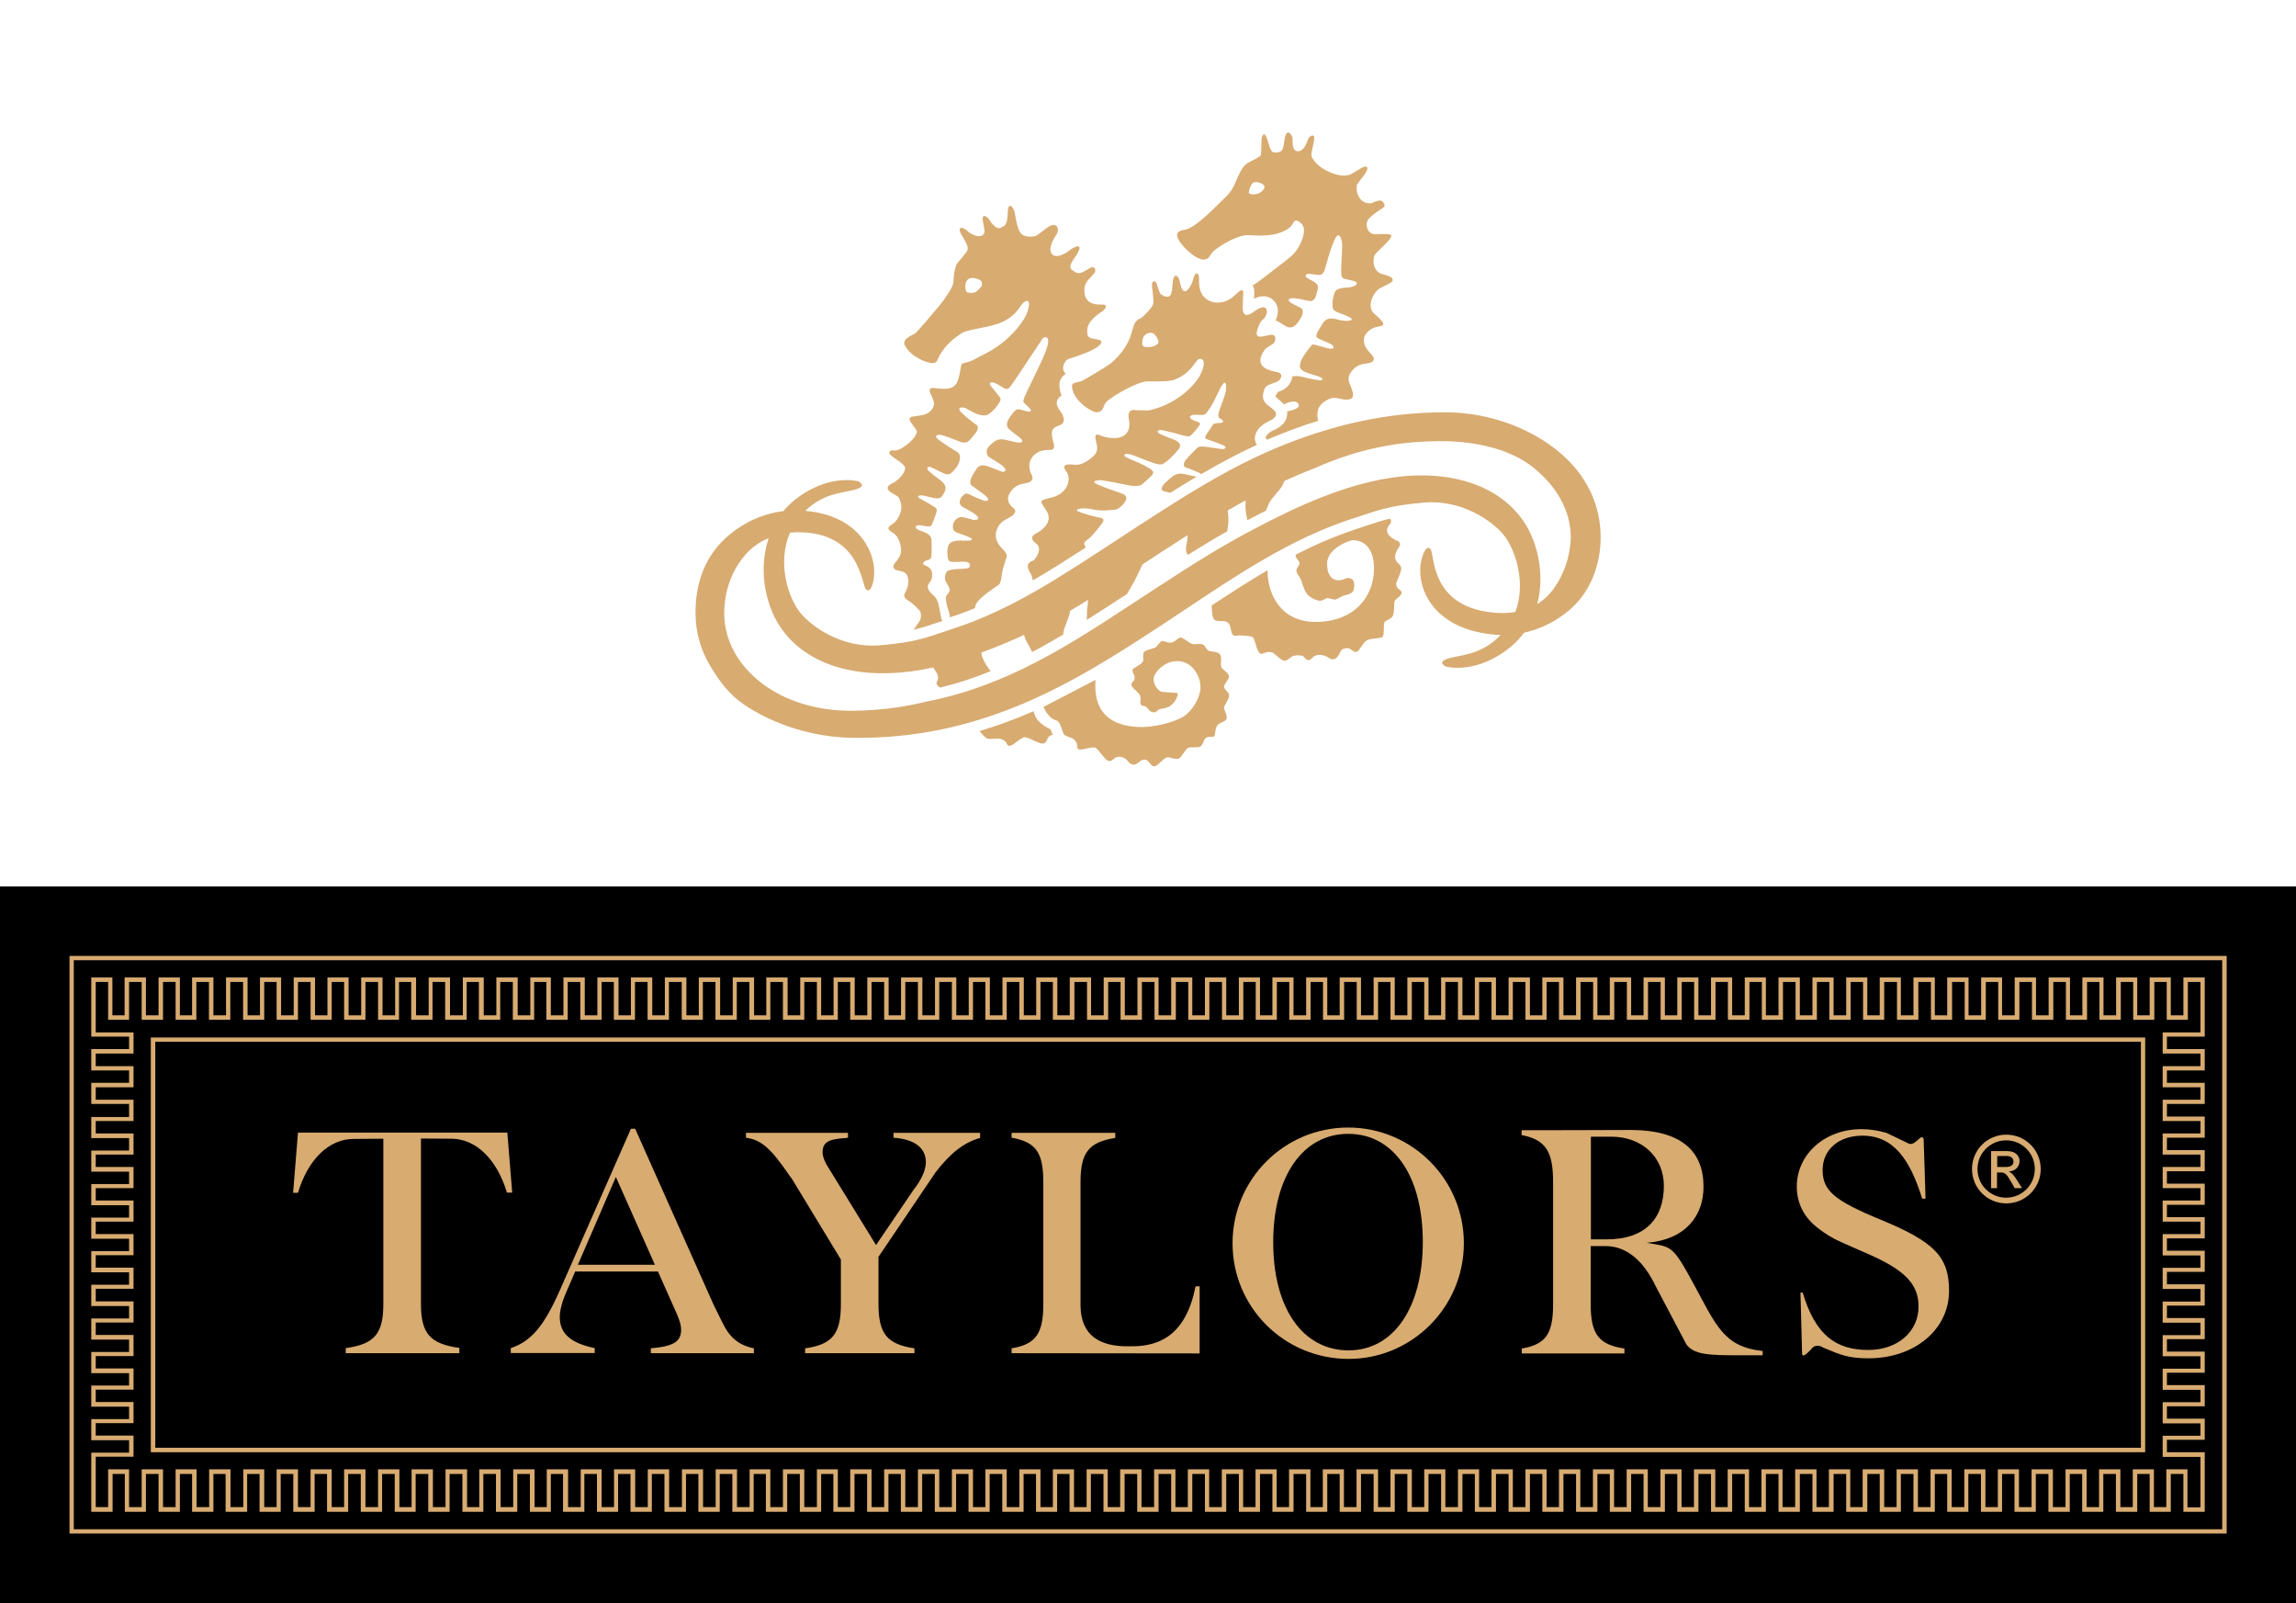
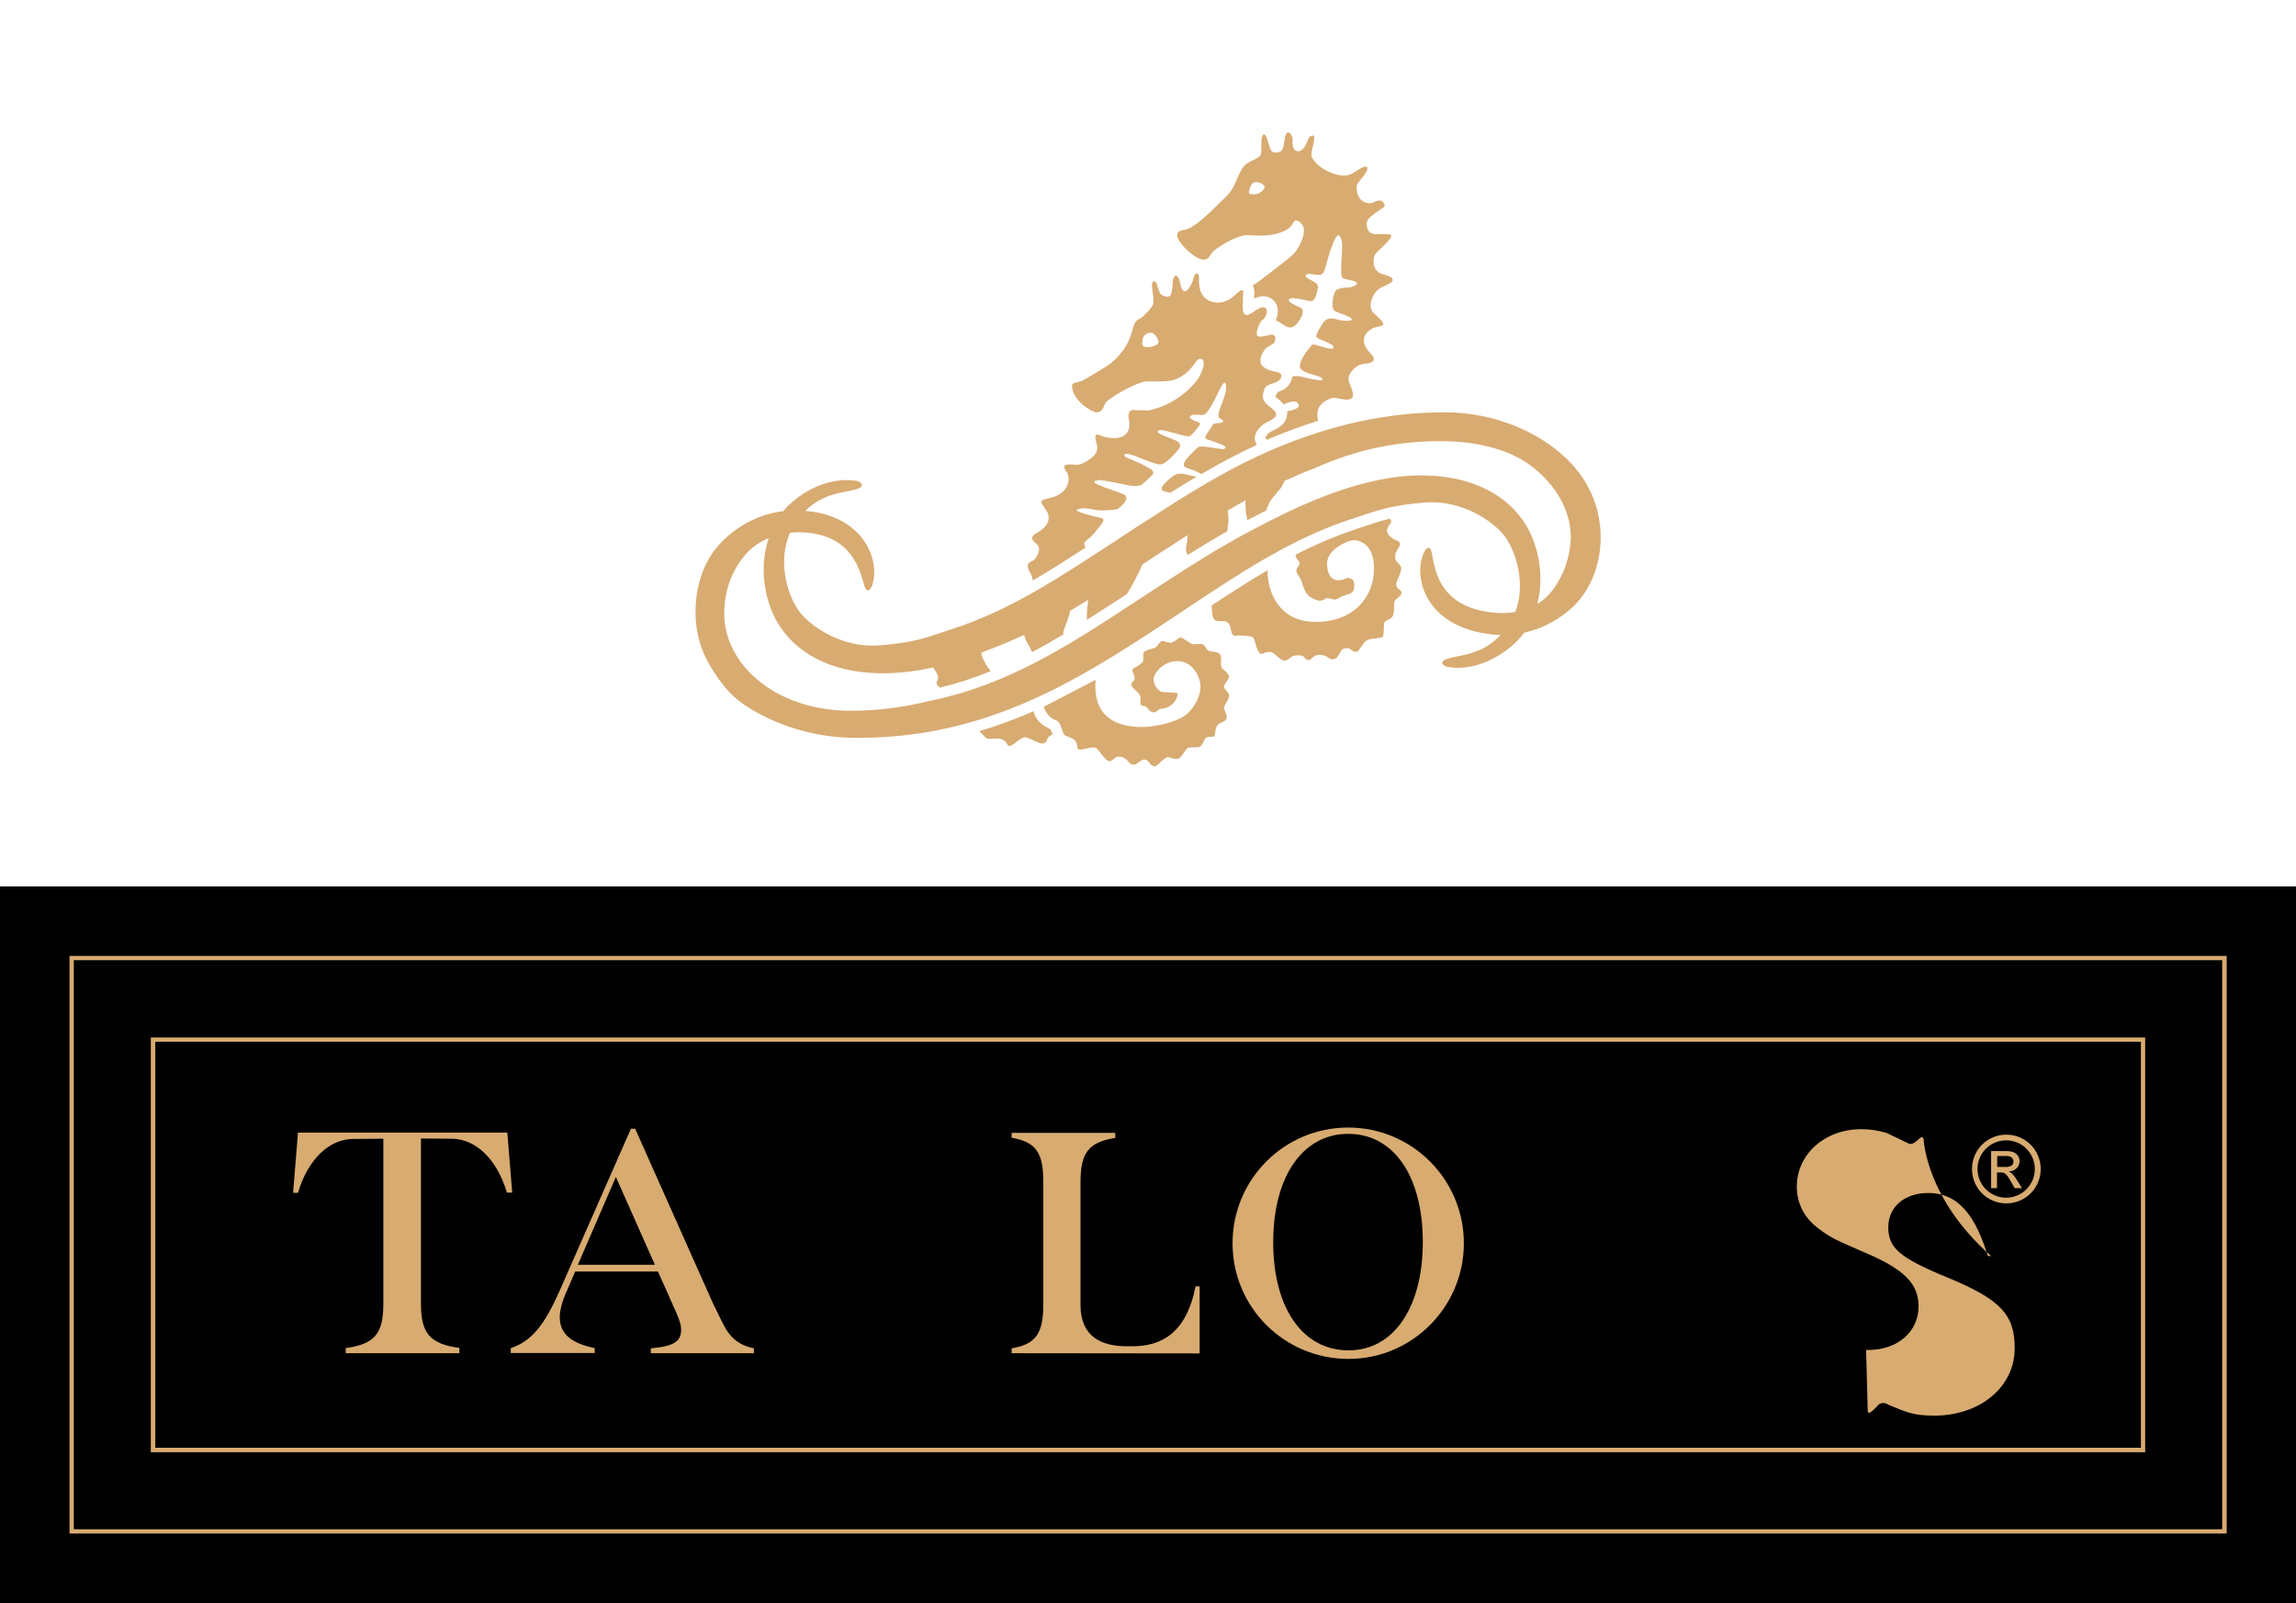
<svg xmlns="http://www.w3.org/2000/svg" version="1.1" id="Artwork" x="0px" y="0px" viewBox="0 0 1129.6 788.5" style="enable-background:new 0 0 1129.6 788.5;" xml:space="preserve">
  <style type="text/css">
	.st0{fill:#D8AB71;}
	.st1{fill-rule:evenodd;clip-rule:evenodd;fill:#D8AB71;}
</style>
  <g>
    <path class="st0" d="M686.9,287.1c0-1.1,2.5-5.2,2.5-7.5c0-2.3-3-2.6-3-5.6c0-3,2.4-5.2,2.4-6c0-0.8-0.3-1.6-1.1-1.9   c-0.8-0.3-5.2-2.1-5.3-5.2c0-0.9,0.5-2,1.2-2.8c1.1-1.2,1-2.3,0.2-3c-4.1,1-7.5,2.1-11.7,3.5c0,0-5.7,1.9-5.6,1.9   c-10,3.3-19.6,7.5-29,12.3c0,0.3-0.1,0.5,0,0.9c0.1,0.8,1.7,2.5,1.8,2.8c0.6,1.8-2.2,2.9-1.3,5.1c0.3,0.8,1,1.6,1.8,3   c0.8,1.4,1.2,4.4,2.8,6.9c1.6,2.6,4.5,3.4,6,3.9c1.6,0.5,3.5-1,4.2-1.2c0.7-0.2,3.5,0.9,4.2,0.7c0.7-0.2,1.6-0.6,2.9-1.4   c1.8-1.1,5.6-0.9,6.2-3.7c0.9-5.4-1.8-5.5-3.1-5.5c-1.3,0-1.6,1.1-4.6,1.1c-1.4,0-5.4-0.6-5.5-8.1c-0.1-7.5,10.9-11.6,12.9-11.6   c2.5,0,10,1.2,10.2,13.5c0.2,14.1-9.6,26.5-28.3,26.7c-18.6,0.2-23.2-15-23.8-21.3c-0.1-0.7-0.3-1.6-0.2-2.5c0.1-0.7,0-1.2-0.1-1.6   c-9.4,5.5-18.5,11.4-27.5,17.3c0.1,1.9,0.3,4.4,0.5,5.2c0.6,1.8,0.7,2.6,4.8,2.5c4.1-0.1,3.9,3.3,4.5,5.6c0.7,2.3,2.4,1.5,2.9,1.5   c0.4,0,1-0.2,4.8,0.2c3.8,0.4,3,0.7,4.6,5.5c1.6,4.8,3,3.1,4,2.8c0.9-0.3,3.1-1,4.9,0.6c1.8,1.6,3.8,3.3,4.9,3.3   c1.1,0,2.4-1.2,3.7-2.1c1.3-0.8,4.6-0.6,5.2-0.3c0.7,0.3,1.5,2.1,2.9,2.1c1.5,0,1.9-2.4,5-2.6c3.1-0.2,5.4,1.9,6,2.1   c1.1,0.3,2.5-0.1,3.1-1c0.9-1.2,1-1.5,1.8-3c0.8-1.5,3.2-1.6,4.3-1.2c1.1,0.8,2.4,2.1,3.7,1.5c1.3-0.6,2.9-4.6,4.9-5.6   c1.9-1.1,6.6-0.7,7.6-1.7c1-0.9,0.3-6.1,1-7.2c0.7-1,2.7-1.2,3.9-2.8c1.1-1.6,0.6-6.1,1-7.4c0.4-1.3,3.2-2.3,3.5-4.2   C689.6,289.8,686.9,290.2,686.9,287.1z" />
    <path class="st0" d="M592.5,127.7c3.2-0.4,2.1-2.6,5.8-5.2c2.9-2,7.8-5.4,13.8-6.7c1.9-0.4,6,0.3,10.5,0c5.8-0.4,8.7-1.8,10.7-3   c3.2-2,2.5-3.7,4.2-4.4c1,0,4.5,1.7,4,5.8c-0.4,4.1-3.2,9.2-6.1,11.7c-2.9,2.5-13.2,10.3-15.7,12.2c-1.3,1-2.3,1.7-3.4,2.2   c0.7,1.2,0.8,2.5,0.8,3.7c0,0.7,0,1.3-0.1,1.8c0,0,0,0.6,0,1.1c3.3-1.6,6.3-1.6,8.7,0.1c2.1,1.5,3,3.8,3,6.1c0,1-0.2,2.1-0.5,3   c-0.2,0.5-0.4,1-0.6,1.4c1.4,0.7,2.8,1.5,4.4,2.6c3.7,2.5,5.9-0.4,7.2-2.5c0.6-0.9,2.2-2.8,1.6-5.4c-0.2-1.1-7.7-3.2-6.7-4.9   c1.1-1.9,9.9,1.1,11,0.8c2.1-0.7,2.3-2.5,2.6-3.6c1.7-5.2,0.2-5-4-7.4c-2.2-1.2-1.4-2.5,0.4-2.4c1.8,0.1,4.4,0.7,5.4,0.5   c1.3-0.3,1.9-1.4,2.3-2.7c0.9-2.9,2.4-8.6,2.8-9.5c0.5-0.9,2.3-7.2,3.8-7.3c1.5,0,2.1,4.4,1.9,5.9c0.1,1.1-0.7,10.5-0.4,13   c0.3,2.5,0,2.2,5.3,3.4c5.3,1.2,0.4,3.4-1.9,3.4c-2.4,0-5.5,0.6-6.2,1.7c-0.8,1-1.6,4-1.5,7.3c0.1,3.4,2.5,2.8,7.9,5.4   c4.4,2.1-1.4,2.6-5.7,1.3c-5.5-1.6-6.7,1.4-7.9,3.4c-0.8,1.3-2.2,3.2-2.3,4.9c-0.1,1.7,9.6,3.5,8.4,5.8c-0.8,1.5-9.7-2.5-10.5-1.6   c-0.8,1-4.6,5.3-5.7,8.7c-1.1,3.5,1.1,4.5,6.2,6c3.3,1,5.2,1.5,4.4,2.7c-0.4,0.5-7.4-1-9.1-1.5c-2.5-0.7-4.2-0.6-5.5-0.3   c-0.3,3-2.5,5.6-5,6.8l-2.1,0.8c-0.5,0.8-1,1.5-1.3,2.3c0.2,0.1,0.3,0.2,0.4,0.3c0,0,0.5,0.3,0.5,0.4l0.3,0.3c0.7,0.6,2,1.5,3,2.8   c2.7-1.3,6.6-2.5,7.4,0.3c0.4,1.6-2.6,2.5-5.8,3.2c0.1,0.3,0.1,0.7,0.1,1c0,0.3,0,0.6-0.1,0.9c-0.5,4.6-5.2,6.7-6.8,7.4   c-2.3,1.1-3.6,2.6-3.7,3.5c0,0.1,0,0.1,0,0.2c0,0.1,0.1,0.2,0.2,0.4c0.1,0.1,0.3,0.3,0.5,0.5c0.5-0.2,1.1-0.5,1.6-0.7   c7.9-3.3,15.7-6.2,23.5-8.6c-0.4-1.6-0.6-3.6,0-5.6c1.1-3.5,6-6,8.4-5.7c2.4,0.3,6,1.7,8.1,0.2c2-1.5-1-6.7-1.4-8.4   c-0.4-1.7,0.2-3.3,1.1-4.5c0.9-1.2,2.8-3.7,6.9-4.1c4.9-0.4,4.7-2.4,3.8-3.7c-0.8-1.4-4.2-3.7-4.4-7.5c-0.2-3.8,3.7-6.3,6-6.8   c2.4-0.5,3.6-0.6,3.5-1.6c-0.1-1-0.9-1.9-4.6-5.2c-3.7-3.4-0.1-10.6,3-12.3c3.1-1.7,6.4-2.7,6.3-4.1c0-1.5-2.4-2.1-5.5-3   c-3.1-0.9-3.9-4.5-3.9-5.2c0-0.8-0.2-2.9,0.7-4.3c0.9-1.5,8.4-7.5,8-9.4c-0.2-1-4-0.6-8-0.6c-4-0.1-5-5-3.4-7.2   c1.6-2.2,6-4.8,7.6-6c1.6-1.1-0.8-3.6-1.8-3.4c-4.5,0.8-2.8,1.5-5.1,1.4c-6.4-0.2-7-7.9-6-9.5c1-1.6,5.9-6.8,4.8-8.2   c-1.1-1.4-4.6,1.6-7.6,3.2c-3.3,1.8-8.5,0.6-13-1.9c-4.5-2.4-6.7-6-6.8-7c-0.1-1,0.2-2.3,1.2-7c1-4.6-1.9-2.8-2.6-1.6   c-0.6,1.2-1.9,6.3-5.1,6.4c-3.2,0-2.7-4.4-2.8-6.2c-0.2-2.2-3-5.8-3.9,0.4c-0.7,4.5-0.7,6.3-4.1,6.4c-2.5,0.1-2.7-0.7-4.3-6.1   c-1.7-5.5-3.1-1.7-3,0.7c0,2.4-0.1,5.7-0.3,6.6c-0.2,0.9-4,2.7-5.4,3.4c-3.6,1.7-4.7,5.1-6.1,7.9c-0.5,1-1.9,5.5-5,8.6   c-6.1,6-15.8,16.2-20.9,16.9c-1.3,0.2-3.9,0.7-3.8,2.7C579.2,119.4,588.4,128.2,592.5,127.7z M615.3,91.6c0.4-0.8,1.1-3.1,5-1.5   c3.9,1.7,0.6,4.1-1,5c-1.8,0.8-5,0.6-4.9-0.4C614.5,93.7,614.9,92.4,615.3,91.6z" />
    <path class="st0" d="M517.5,360.4c0,0-0.4-1.1-0.7-1.7c-0.2-0.1-0.3-0.2-0.3-0.2c-1.3-0.6-3.2-1.5-5.1-3.4   c-1.7-1.6-2.5-3.5-2.9-5.3c-8.4,3.7-17.3,7-26.6,9.8c1.4,1.6,2.9,3.4,3.9,3.7c1.4,0.4,5.2-0.3,6.7,0.2c3.2,1.1,2.5,2.8,3.7,3.3   c1.2,0.5,3.6-1.7,4.6-2.4c1-0.7,1.9-1.3,2.9-1.7c1-0.4,3.3,0.8,5.7,1.9c2.5,1.1,4.7,2.2,5.8-0.9c0.5-1.4,1.6-2.1,2.8-2.4   C517.7,361,517.6,360.7,517.5,360.4z" />
-     <path class="st0" d="M442.1,244.6c0.7,1,1.5,4.3,1.4,5c0,0-0.3,5.7-4.9,8.5c-3,1.8-0.9,3,0.6,3.9c1.5,0.8,3.5,3.1,4.1,7.7   c0.6,5-4.3,7.4-3.8,9.2c1,3.4,6.9-0.1,7.4,6.6c0.2,2.5-0.9,4.7-1.4,5.7c-0.4,0.6-1.7,2.5,1.2,4.1c2.8,1.7,5,4.3,5.9,5.2   c0.3,0.3,0.9,2.6,0.1,4.4c-0.6,1.4-2.1,3.1-3.2,4.8c4.1-0.9,7.4-2,11.5-3.4l2.7-0.9c-0.3-0.4-0.6-0.9-0.7-1.5   c-0.3-1.4-0.4-2.3-0.6-3.6c-0.7-3.6-1.3-5.4-2.3-6.6c-1-1.2-2-1.6-3.1-3.3c-1.1-1.6-0.4-3,0.5-4.1c0.9-1.1,1.2-2.4,1.1-4.2   c-0.2-3.7-4.3-3.9-4.4-4.8c-0.2-1.5,2.6-1.7,3.5-2.4c0.9-0.7,0.6-5,0.6-9c0-4.1-5.4-4.3-7.2-5.7c-1.8-1.4,0.6-2,1.4-1.9   c1.3,0.2,5.2,1.2,5.8,0.1c0.3-0.6,1.8-4.4,2.2-5.7c0.3-1.4,0.8-2-0.3-3c-0.5-0.5-5.2-3.2-7.6-4.5c-2.1-1.2-0.3-1.7,1.3-1.5   c1.6,0.2,5.1,1.4,7,1.4c2,0.1,2.5-0.7,3.7-2.9c1.3-2.2,0.2-3.9-0.6-4.8c-0.9-1-4.2-3.2-6.6-5.3c-2.1-1.8-0.9-2.8,0.3-2.4   c1.2,0.4,3.8,1.8,6.5,3.1c2.7,1.3,3.7-0.1,4.3-0.6c0.6-0.5,3.1-2.9,3.7-6.1c0.5-2.6-0.8-3.5-1.6-4c-1.6-0.9-6.6-4.1-9.2-6.1   c-2.1-1.7,0.1-2.4,1.5-2.1c1.3,0.2,6.7,2.3,9.3,3.3c2.6,1.1,4.2,0.1,5-0.9c0.8-1,3.3-3.5,3.7-4.9c0.4-1.4,0.1-2-0.5-2.4   c-0.6-0.5-4.9-3.5-7.6-6.3c-2.6-2.9,1.5-2.3,2.1-2c0.7,0.3,5,2.8,6.5,3.2c1.4,0.4,3.5,0.8,4.9-0.1c1.5-0.9,3.9-3.4,5-5.2   c1.1-1.8,1.3-2.4,0.4-3.5c-0.9-1.2-2.3-2.9-3.9-4.8c-1.7-1.9-0.4-2.4,0.7-2.2c1.2,0.2,3.1,1.4,5.1,2.6c2,1.2,2.6,0.4,3.4-0.5   c0.8-0.8,7-10.3,9.7-14.3c2.4-3.6,4.5-6.7,6.1-9.2c0.7-1.2,3.9-1.9,2.6,3.2c-1.3,5-5.4,12.6-7.3,16.8c-0.9,1.9-3.7,7.4-4.3,9.2   c-0.6,1.9-0.3,1.7-0.1,2.1c0.2,0.3,1.3,1.2,2.7,2.7c2.6,2.8-1.9,1.5-3.5,1c-1.6-0.5-2.4-0.6-3.4,0.2c-1,0.8-2.9,3.4-3.6,4.9   c-0.7,1.4-0.6,3,0.1,3.8c1.4,1.6,4.8,3.8,6.3,5.2c1.6,1.6-0.3,2.1-1.4,1.9c-1.2-0.2-4.2-0.9-6-1.3c-1.8-0.5-3.5-0.4-4.7,0.2   c-1.3,0.7-3.2,2.2-4.3,3.8c-1,1.6-0.2,3.7,0.5,4.3c0.6,0.6,5.9,3.2,7.6,5.2c1.8,2-0.4,2.3-1.1,2.1c-0.8-0.3-4.6-1.8-7.1-2.7   c-2.5-0.8-3.7-0.3-4.5,0.3c-0.8,0.6-3.3,4.7-3.7,6.1c-0.4,1.4-0.3,2.5,0.4,3.1c0.7,0.5,6.1,4.2,7.5,5.7c1.7,1.8-0.2,2.1-1.2,1.8   c-1-0.2-6.2-2.4-7.1-3c-0.9-0.4-2-0.8-2.5-0.3c-0.5,0.5-1.9,1.2-2.4,3c-0.4,1.8,0.1,2.1,0.6,2.8c0.5,0.7,5.5,2.8,7.5,4.7   c2.4,2.2-0.7,2.4-1.6,2.2c-0.9-0.2-2.6-0.8-5.1-1.3c-2.5-0.5-4.5,1.8-4.8,3.6c-0.3,1.8-0.1,3,1.5,3.8c1.7,0.7,7.9,2.6,7.8,3.5   c-0.1,0.9-3.9,0.6-5.8,0.6c-1.9,0-4.2,0.1-5.5,1.9c-1.3,1.8-0.9,7.5,0.2,8.2c1.2,0.8,6.5,0.2,7.7,0.3c1.2,0.1,2.2,0.4,2.4,1.8   c0.2,1.4-1.4,1.6-4.5,1.7c-3.1,0.1-6.3,0.5-6.9,1.4c-0.6,0.9-1.8,3.2,0.2,6.1c1.9,2.9,1.2,3.7,0.3,4.8c-0.7,0.9-1.4,1.3-0.6,4.8   c0.4,2.3,1.4,4.2,1.6,6.1c0,0.3,0,0.5,0,0.7c4.2-1.4,8.4-2.9,12.4-4.6c0-0.8,0.3-1.7,0.8-2.5c2-3.2,9.5-8,10.8-8.9   c1.3-0.8,1.5-5,1.7-6.1c0.2-1.2,1.6-5.8,2-6.8c0.3-1,0.8-2.1-1.2-4.2c-2.1-2.1-4.6-4.9-3.7-9c1.7-7.1,8.6-6.3,9.3-9.9   c0.4-2.2-3.2-1.9-3.5-6.5c-0.1-0.9,1.6-6.5,8.1-7.4c6.5-0.9,3.1-4.8,2.9-5.6c-0.2-0.8-2.3-6.7,4.3-10c1.9-0.9,4.2-0.9,4.8-0.9   c0.6,0,3.5,0.6,2.3-3.6c-1.2-4.2-1.6-7.1,2.5-8.3c4.1-1.2,2.3-4.8,1.4-6.4c-0.8-1.2-4.7-5.2-0.1-8.3c0.1,0,0.1-0.1,0.2-0.1   c-0.7-1.6-1-3.2-1.1-4.9c0-0.1,0-0.2,0-0.3c0-1.8,0.7-3.9,3.1-5.5c-1.4-1.5-1.9-3.4-0.2-6c0.3-0.4,0.3-0.8,1.8-1.4   c2.5-0.8,8.1-2.6,11.4-4.3c3.3-1.6,6.7-4.4,2.9-5.2c-3.7-0.7-5.5-0.2-5.3-4.7c0.1-4.4,5.6-7.9,7.2-9c1.6-1.1,3.6-3.7-0.2-3.5   c-3.7,0.2-8.4-0.8-8.4-6.8c-0.1-4.1,1.8-5,4.7-8.4c1.6-1.8,0.2-4.2-2.1-2.7c-5.2,3.3-5.8,2.8-8.1,1.3c-0.3-0.2-2.2-1.2-1-3.6   c1.4-2.8,2.5-3.7,3.3-5.3c3-5.8-3.2-2-4.2-1.1c-1,0.9-6.2,4.3-8.4,1.9c-2.3-2.4,0.3-7.2,2.1-9.8c1.7-2.6,0.2-6.8-4.6-3.3   c-4.8,3.5-5,4.4-8.1,4.4c-6,0.1-6.3-3.6-7.9-11.9c-0.4-2.1-3.2-6.2-3.4,0c-0.2,6.2-1.2,6.5-3.6,7.6c-2.4,1.1-5.4-3.9-5.8-4.5   c-0.4-0.6-3.7-3.4-2.8,1.4c0.9,4.8,1.3,5.8-0.4,6.8c-1.6,1-5-0.1-7.4-2.3c-2.3-2.2-5.2-2.1-2.7,2.1c2.5,4.2,3,5.2,3,6.9   c0,1.6-5.1,6.4-5.6,7.8c-1.3,3.4-1.3,6.8-1.5,9c-0.3,2.1-4.6,8.4-6.4,10.5c-1.8,2.2-11.1,13.3-12.4,14.2c-1.4,1-6.7,2.7-5,5.9   c3,5.9,11.2,8.7,13.4,8.7c3.3-0.1,1.8-1.4,5-5.9c3.2-4.6,7-7.1,9.5-8.8c2.5-1.7,10.8-2.4,17.4-4.5c4.5-1.4,8.6-4.3,11.1-8.1   c3-4.7,4.9-3.6,4.7-1.5c-0.3,2.1-0.6,6.6-8.9,15c-7,7.1-13.7,9.5-16.7,11.3c-1.4,0.8-3.2,1.6-3.9,1.8c-0.7,0.2-2.8,0.6-3.6,1.2   c-0.7,0.7-0.8,6.9-2.9,9.9c-3.1,4.3-11.8,0.9-12.6,2.1c-1.7,2.3,3.9,5.8,0.9,10.1c-3,4.4-9.7,2.8-10.9,4.3c-1.2,1.5,3.8,5.8,3.4,7   c-0.9,3.8-6.5,7.7-9,8.7c-2.4,1-3.6-0.5-4.5,1.1c-1.1,2,7.9,5.3,7.7,8.1c-0.1,2.7-4,6-4.9,6.6c-0.9,0.6-3.4,1.3-3.7,2.9   C436.7,242.2,441.5,243.6,442.1,244.6z M483.1,140.2c0,0.5-1,1.7-2.5,3c-1.2,1.3-4.7,0.9-5.1,0.4c-0.2-0.4-0.3-0.8-0.4-1.1   c-0.4-1.4-0.3-4.1,1.3-5.2c2.2-1.5,5.6,0.2,6.3,0.9C483.1,138.6,483.1,139.6,483.1,140.2z" />
    <path class="st0" d="M604.6,332.6c-0.1-1-1.3-2.2-2.3-2.9l0,0c-0.9-0.9-1.4-0.9-1.6-2.5c-0.3-1.8,1.2-5.3-2-6.3   c-1.6-0.5-3.4-0.4-4.2-0.9c-1.5-1.2-1.7-2.8-2.9-3.1c-1.3-0.4-3.3,0-4.1,0c-2-0.1-3.6-1.9-4.7-2.4c-1.1-0.6-1.9-1.6-3.5-0.2   c-0.5,0.5-1.9,1.6-3,1.8c-1.8,0.2-3.6-0.9-4.5-0.8c-1.3,0.2-2.4,2.8-3.6,3.3c-1.3,0.5-4.9,1.2-5.5,2.3c-0.6,1,0,3.1-0.3,4.2   c-0.2,1.2-3.5,2.9-4.7,3.7c-1.2,0.8-0.1,2.2,0.3,3.3c0.3,1.1,0.4,2.1-0.3,2.8c-0.7,0.6-1.4,1.6-0.9,2.5c0.4,1,2.7,2.8,3.4,3.6   c1.7,1.9,0.5,4.4,1,5.4c0.5,1.1,1.8,0.6,2.6,1.2c0.8,0.6,2,2.8,3.8,2.8c1.8,0,1.7-1.5,3.4-1.7c1.8-0.2,3.8-0.7,5-1.7   c1.2-1,2.1-2,2.6-3.1c0.5-1.2,1.6-3,0.1-3.1c-1.4-0.1-6.4-0.4-7.1-0.5c-0.8-0.1-4.3-2.5-4-6.7c0.2-2.6,5.2-8.9,12.4-8.4   c7.2,0.5,11,8.3,10.6,13.5c-0.4,5.2-4.3,11.1-8.1,13.6c-3.8,2.5-14.3,5.9-23.6,5.2c-9.3-0.7-21.3-4.5-19.9-23.1l-25.6,13.3   c2.3,5.2,4.7,6.1,6.4,6.7c2.2,0.8,2.8,6,3.8,7c1,0.9,3.9,1.4,4.9,2.4c2.3,2.3,0.9,3.5,1.8,4.5c0.8,0.9,3.8-0.1,4.9-0.3   c1.1-0.2,2.2-0.4,3.2-0.4c1.1,0.1,2.5,2.1,4.1,4.1c1.7,2,3.1,3.9,5.4,1.6c2.3-2.2,5.5-0.7,6.7,0.7c1.2,1.5,2.9,3.4,5.7,0.9   c2.8-2.6,4.5-0.8,5.5,0.6c1,1.3,2.1,2.5,4.7-0.2c2.6-2.7,4-2.9,4.3-2.9c0.3,0,3.5,1.3,5.1,0.7c1.5-0.6,3.3-4.6,4.5-5.2   c1.6-0.7,4.6,0,5.9-0.6c1.5-0.8,1.8-3,2.7-4.1c1.4-1.6,4.1,0,4.6-1.4c0.4-1,0.1-2.9,1.1-4.7c1-1.8,4.2-2,4.7-3.5   c0.7-2-1.6-4.6-1.1-6.1c0.3-0.9,2.1-3.2,2.4-5.1c0.3-1.9-2.3-2.9-2.5-4.6C602.2,336.3,604.8,334.2,604.6,332.6z" />
    <path class="st0" d="M582.8,233.2c1.2,0.3,3.8,0.9,5.9,1.3c-4.4,2.6-8.7,5.2-12.9,7.9c-1.5-0.4-3-0.7-3.5-0.9   c-1-0.3-1.4-1.8,1.2-4.2C576.2,234.9,578.3,232.1,582.8,233.2z M532,187.5c1.3-0.5,12.9-7.5,14.4-8.7c9.3-7.9,10.1-14.8,11.1-17.8   c0.9-3,2.1-3.8,3.6-4.4c1.4-0.7,6.1-5.7,6.3-7.2c0.2-1.5-0.1-4.5-0.5-7.4c-0.8-5.4,2.1-3.5,2.3-2.2c0.3,1.3,1.3,4.6,2.1,5.1   c4.8,2.7,5.3,0,5.6-5.4c0.4-5.8,2.8-4,3.4-1.6c0.2,0.7,0.6,2.9,1.1,4c1.7,3.7,4.8-1,5.8-5.1c1-4,2.7-1.9,2.7-0.5   c0,1.4-0.1,4.5,0.7,6.8c2.1,6.2,10.7,8,16.7,2.3c6-5.7,4-1.2,4.2,2.8c0,2.1-1.4,10.1,5.4,5.1c6.6-4.9,6.7-0.2,6.2,1.1   c-1.4,4-2,1.4-3.8,5.8c-3.2,7.7,1.7,5.1,5.7,4.5c3.7-0.5,2.3,3.7,1.6,4.2c-2.2,1.3-4,2.6-4,2.6c-6.4,8.4,0.9,10.7,5.3,11.4   c3.9,0.6,2.5,3.8,0.5,4.8c-2.1,1-5.3,1.5-6.1,3.2c-2.6,5.9,0.7,7.8,2.6,9.3c1.8,1.4,5.9,4-0.7,7c-6,2.8-8.4,8-5.8,11.6   c-9.6,4.4-18.7,9.3-27.4,14.4c-0.4-0.3-0.9-0.6-1.4-0.8c-2.7-1.3-5.8-2.3-6.5-2.6c-0.7-0.3-1.2-1.6,0.3-3.6c1.5-2,5-5.2,5.6-5.9   c0.7-0.6,1.5-0.9,4.6-0.5c3.5,0.5,6.8,1,7.6,1.1c1.4,0.2,3.1-1,0.2-2.1c-3.3-1.3-7.1-2.6-7.7-2.8c-0.6-0.3-1.4-0.6,0.3-3   c1.7-2.4,2.2-3.3,2.7-4.1c0.5-0.8,2.8-0.8,3.9-0.9c1.2-0.1,1.7-0.9,0.4-1.7c-1.4-0.8-2.1-1.1-1.2-4c0.9-3,3-7.7,3.3-10.1   c0.3-2.4,0.2-6.3-2.2-2.2c-2.4,4.1-3.2,7.4-6.6,12.1c-0.9,1.3-1.6,2-2.8,2l-3.8-0.1c-1.3,0-3.5,0.8-1.5,2.2   c1.5,1.1,4.8,1.3,4.1,2.6c-0.6,1.3-4.1,5.2-4.7,5.6c-1,0.7-4.9-0.6-7-1.2c-2.2-0.5-6.4-1.7-7.7-1.7c-1.3,0-2.2,1-0.1,2   c4.7,2.1,7.4,2.9,8.1,3.4c0.7,0.5,2.8,1.7,1,4c-1.8,2.3-5.1,5.6-6.3,6.3c-1.2,0.7-1.6,1.9-5.2,0.8c-3.6-1.1-8.1-3-10.4-3.9   c-5.6-2.1-5.7,0.2-3.6,1c4.3,1.8,8.7,3.7,10.1,4.7c1.5,0.9,4.2,2,2.1,4.1c-2.2,2.1-3.9,3.7-4.9,4.5c-1,0.7-4.3,0.9-6.9,0.2   c-2.6-0.6-11.7-2.3-12.8-2.4c-1.1-0.2-6.2,0.3-2,2.1c4.1,1.8,9.4,3.5,10.7,4c1.3,0.5,4.3,1.1,3.2,3.7c-1.2,2.6-3.4,3.9-4.2,4.4   c-0.8,0.4-5.2,0.6-6.8,0.7c-1.5,0-4.7-0.3-5.6-0.6c-0.9-0.3-3.4-0.5-4.5-0.5c-1,0.1-4.7,0.6-2.1,1.7c2.6,1.1,8.9,2.7,10.4,2.9   c1.2,0.2,2.7,0.7,1,2.9c-1.6,2.2-4.7,6-5.8,6.9c-1.1,0.9-3.2,2.2-2.9,3.3c0.3,0.7,0.7,1,0.6,1.7c-8.7,5.6-17.2,11.1-25.9,16.1   c-0.2-1.3-0.5-2.5-1-3.3c-3.5-5.4,0.4-6.1,1.3-6.5c0.8-0.5,4.8-5.6,1.5-8.2c-4.6-3.5-0.5-4.9,1-5.8c1.5-0.9,7.3-4.9,4.1-10.2   c-3.2-5.3-4.6-5.1,2.1-6.7c9.1-2.2,9.7-10,7.7-12.6c-3.3-4.3,0.9-3.9,4.3-3.6c3.3,0.3,7.1-2.6,8.7-4.1c1.6-1.6,2.6-3.1,1.6-6.7   c-1.7-6.3,1.4-3.5,4.1-2.9c9.6,2.3,13.2-2.3,11.9-8.5c-1.2-6.1,3.3-4.6,4.1-4.6c6.8-0.1,3.8,0.7,9.3-0.9   c11.3-3.4,19.3-11.9,21.5-16.1c2.1-4.2,3-8.2,0.1-8.3c-2.5-0.1-3.3,6.8-12.7,10.3c-2.7,1-9.2,0.8-13.4,0.8c-4,0-15.4,6.1-19.7,9.8   c-2.2,1.9-1.1,5.2-5.2,5.4c-1.8,0.1-11.6-5.4-12-12.8C527.2,188,530.6,188,532,187.5z M562.4,170.2c0.6,0.9,4.3,0.5,5.1,0.1   c1-0.4,2.8-1,2.4-2.6c-0.4-1.3-1.5-3.8-3.5-4c-2-0.2-4,1.2-4.3,3.5C561.8,169.5,561.9,169.5,562.4,170.2z" />
    <path class="st0" d="M770.7,225.6c-14.2-13.7-36.3-22.7-59.2-22.8c-29.3-0.1-56.9,6.3-84.2,17.8c-23.9,10.1-44.5,23.4-64.3,36.2   l-2.4,1.5l-12.2,8c-26.4,17.2-51,33.8-80,43.1c-12.6,4.1-16.8,6.4-35.4,8c-18.6,1.6-33.6-9.1-39.1-15.8   c-6.2-7.5-11.7-24.9-5.2-39.6c1-0.1,2.1-0.1,3.2-0.2c31.9-0.4,31.7,26.1,34.3,28.2c2.4,1.9,3.9-4.3,3.9-8.3   c0.2-11.2-8.4-28.3-33.9-30.4c8.8-8.7,18.1-8.8,24.2-10.4c7.1-1.9,1.7-4.2,1.7-4.2s-15.3-4.2-32.3,10.2c-1.6,1.4-3.1,2.9-4.4,4.5   c-11.4,1.4-21.9,6.7-30.1,14.9c-9.4,9.5-13.2,22.2-13.1,35.2c0,9.4,2.5,18.3,7.3,26.2c4.4,7.2,9,13.8,16.9,19.1   c14.5,9.7,33.7,15.8,52.7,16.1c64.5,1,110.1-27.7,151.6-54.9l0,0c0.5-0.3,2.4-1.6,11.2-7.4l1.5-1c25.5-17,51.6-34.5,81.1-44.2   c12.6-4,17.5-6.6,36.1-8.2c18.6-1.6,33.6,9.1,39.1,15.8c5.9,7.3,11.3,23.7,5.8,38c-3.3,0.6-6.9,0.7-10.8,0.3   c-31.7-3-28.7-29.2-31-31.4c-2.2-2.1-4.3,3.9-4.8,7.8c-1.5,11.8,6,31,34.7,34.3c1.6,0.2,3.1,0.3,4.7,0.3c-9,9.6-18.8,9.7-25.1,11.4   c-7.1,1.9-1.7,4.2-1.7,4.2s15.3,4.2,32.3-10.2c2.3-2,4.3-4.1,6-6.5c7.9-1.7,15.4-5.4,21.8-10.7c10.8-8.8,15.9-22.7,15.9-36.1   C787.5,249.6,781.7,236.2,770.7,225.6z M764.7,289.1c-2.3,3.3-5.1,6-8.4,8c3.1-11.8,1.4-25-3.7-35.5c-7.6-15.5-25.9-28.7-56.6-27.7   c-29.5,1-60.4,16.5-79,26.3c-16.5,8.6-31.3,18.1-45.6,27.4l-2.5,1.6l-11,7.2c-32,21-62.2,40.7-101.2,48.5l0,0l-0.1,0   c-12.4,3.1-24.6,4.6-37.4,4.7c-17.1,0.1-32.8-4.7-44.2-13.4c-11.5-8.7-18.6-20.8-18.7-34.3c0-11.6,4-21.6,10.2-28.8   c3.2-3.8,7.2-6.6,11.7-8.4c-4.3,12.6-2.8,27.2,2.8,38.7c7.6,15.5,25.9,28.7,56.6,27.7c7-0.2,14.3-1.2,21.5-2.8   c1,1.5,1.9,2.9,2.1,3.4c1.1,3-1,3.5-0.3,4.8c0.4,0.8,1,1.3,1.6,1.7c8.7-2.1,16.9-4.8,24.9-8.1c-1.6-1.9-3.1-4.3-4.3-7.3l-0.3-1.8   c0.6-0.2,1.2-0.5,1.8-0.7c6.8-2.5,13.1-5.2,19.2-8c0.5,1.9,1.7,4.2,2,4.6c0,0,0.2,0.4,0.7,1.2c0.3,0.6,0.8,1.5,1.3,2.6   c5.2-2.7,10.3-5.6,15.3-8.6c0-0.9,0.2-2,0.6-3.1c1-2.7,1.7-4.4,2.1-5.7c0.3-0.9,0.5-1.9,0.7-2.9c3-1.8,6-3.5,8.9-5.4   c-0.4,1.8,0.1-0.1-0.6,5.1l-0.1,4.8c6.5-4.1,13.1-8.4,19.7-12.7c2.3-3.5,5.3-9.3,7.7-14.6l9.3-6.1c0,0,2.5-1.6,2.5-1.6   c3.4-2.2,6.9-4.4,10.4-6.7c-0.1,1.4-0.2,2.4-0.2,2.4c0,0.4,0,0.8-0.1,1c-0.4,2-1.1,4.1,0.3,6.3c0,0,0.1,0,0.1,0   c6.3-3.9,12.7-7.8,19.4-11.6c0.2-1.7,0.4-2.9,0.5-3.9c0.2-2,0-4.2-0.3-6.3c2.9-1.7,5.9-3.4,8.8-5c-0.1,1.7-0.1,3.7,0.2,6.1l0.7,3.7   c0.2-0.1,0.4-0.2,0.7-0.4c2.4-1.3,5.2-2.7,8.4-4.3c0.4-1,0.9-2.1,1.5-3.5c1.2-2.9,5.8-6.8,6.8-9.3c0.3-0.6,0.6-1.3,0.9-1.9   c4.7-2.1,9.5-4.2,14.4-6.1l0.1,0l0,0c21.9-9.8,42.2-13.6,63.9-13.4c17,0.2,33.2,4.3,44,13c11,8.8,18.5,20.9,18.4,34.7   C772.6,270.3,771.2,279.8,764.7,289.1z" />
  </g>
  <rect y="436" width="1129.6" height="352.5" />
  <g>
-     <path class="st0" d="M1084.7,743.6h-10.5v-18.6h-6.2v18.6h-10.4v-18.6h-6.1v18.6H1041v-18.6h-6.2v18.6h-10.4v-18.6h-6.1v18.6h-10.5   v-18.6h-6.2v18.6h-10.5v-18.6H985v18.6h-10.4v-18.6h-6.2v18.6H958v-18.6h-6.1v18.6h-10.5v-18.6h-6.2v18.6h-10.4v-18.6h-6.1v18.6   h-10.4v-18.6h-6.2v18.6h-10.4v-18.6h-6.2v18.6H875v-18.6h-6.2v18.6h-10.4v-18.6h-6.2v18.6h-10.4v-18.6h-6.2v18.6h-10.4v-18.6h-6.1   v18.6h-10.5v-18.6h-6.1v18.6H792v-18.6h-6.1v18.6h-10.5v-18.6h-6.2v18.6h-10.4v-18.6h-6.1v18.6h-10.5v-18.6H736v18.6h-10.4v-18.6   h-6.1v18.6H709v-18.6h-6.2v18.6h-10.4v-18.6h-6.2v18.6h-10.4v-18.6h-6.2v18.6h-10.5v-18.6H653v18.6h-10.4v-18.6h-6.2v18.6H626   v-18.6h-6.1v18.6h-10.4v-18.6h-6.2v18.6h-10.5v-18.6h-6.2v18.6h-10.4v-18.6H570v18.6h-10.5v-18.6h-6.2v18.6h-10.4v-18.6h-6.2v18.6   h-10.5v-18.6h-6.1v18.6h-10.4v-18.6h-6.1v18.6h-10.5v-18.6h-6.2v18.6h-10.4v-18.6h-6.1v18.6h-10.5v-18.6h-6.2v18.6h-10.5v-18.6   h-6.1v18.6h-10.5v-18.6h-6.2v18.6h-10.4v-18.6H404v18.6h-10.5v-18.6h-6.2v18.6h-10.5v-18.6h-6v18.6h-10.5v-18.6h-6.2v18.6h-10.5   v-18.6h-6.1v18.6h-10.6v-18.6h-6.2v18.6h-10.5v-18.6h-6.1v18.6h-10.4v-18.6h-6.2v18.6h-10.5v-18.6H271v18.6h-10.3v-18.6h-6.2v18.6   h-10.5v-18.6h-6.2v18.6h-10.3v-18.6h-6.3v18.6h-10.5v-18.6h-6.2v18.6h-10.3v-18.6h-6.2v18.6h-10.5v-18.6h-6.2v18.6h-10.4v-18.6   h-6.1v18.6h-10.5v-18.6h-6.2v18.6h-10.4v-18.6h-6.1v18.6h-10.6v-18.6H105v18.6H94.5v-18.6h-6v18.6H78v-18.6h-6.2l0,18.6H61.4v-18.6   h-6v18.6H44.9l0-29.1h18.6v-6.1H44.9V698h18.6v-6.1H44.9v-10.4h18.6v-6.1H44.9v-10.4h18.6v-6.1H44.9v-10.4h18.6v-6.1H44.9v-10.5   h18.6v-6.1H44.9v-10.4h18.6v-6.1H44.9v-10.4h18.6v-6.1H44.9v-10.4h18.6v-6.1H44.9v-10.4h18.6v-6.1H44.9v-10.4h18.6V543H44.9v-10.4   h18.6v-6.1H44.9V516h18.6v-6.1H44.9l0-29.1h10.4v18.6h6v-18.6h10.5l0,18.6H78v-18.6h10.5v18.6h6v-18.6H105v18.6h6.2v-18.6h10.6   v18.6h6.1v-18.6h10.4v18.6h6.2v-18.6h10.5v18.6h6.1v-18.6h10.4v18.6h6.2v-18.6h10.5v18.6h6.2v-18.6h10.3v18.6h6.2v-18.6h10.5v18.6   h6.3v-18.6h10.3v18.6h6.2v-18.6h10.5v18.6h6.2v-18.6H271v18.6h6.2v-18.6h10.5v18.6h6.2v-18.6h10.4v18.6h6.1v-18.6h10.5v18.6h6.2   v-18.6h10.6v18.6h6.1v-18.6h10.5v18.6h6.2v-18.6h10.5v18.6h6v-18.6h10.5v18.6h6.2v-18.6H404v18.6h6.1v-18.6h10.4v18.6h6.2v-18.6   h10.5v18.6h6.1v-18.6h10.5v18.6h6.2v-18.6h10.5v18.6h6.1v-18.6h10.4v18.6h6.2v-18.6h10.5v18.6h6.1v-18.6h10.4v18.6h6.1v-18.6h10.5   v18.6h6.2v-18.6h10.4v18.6h6.2v-18.6H570v18.6h6.2v-18.6h10.4v18.6h6.2v-18.6h10.5v18.6h6.2v-18.6h10.4v18.6h6.1v-18.6h10.4v18.6   h6.2v-18.6H653v18.6h6.1v-18.6h10.5v18.6h6.2v-18.6h10.4v18.6h6.2v-18.6h10.4v18.6h6.2v-18.6h10.5v18.6h6.1v-18.6H736v18.6h6.2   v-18.6h10.5v18.6h6.1v-18.6h10.4v18.6h6.2v-18.6h10.5v18.6h6.1v-18.6h10.5v18.6h6.1v-18.6h10.5v18.6h6.1v-18.6h10.4v18.6h6.2v-18.6   h10.4v18.6h6.2v-18.6h10.4v18.6h6.2v-18.6h10.5v18.6h6.2v-18.6h10.4v18.6h6.2v-18.6h10.4v18.6h6.1v-18.6h10.4v18.6h6.2v-18.6h10.5   v18.6h6.1v-18.6h10.5v18.6h6.2v-18.6H985v18.6h6.2v-18.6h10.5v18.6h6.2v-18.6h10.5v18.6h6.1v-18.6h10.4v18.6h6.2v-18.6h10.4v18.6   h6.1v-18.6h10.4v18.6h6.2v-18.6h10.5l0,29.1h-18.6v6.1h18.6v10.5h-18.6v6.1h18.6V543h-18.6v6.2h18.6v10.4h-18.6v6.1h18.6v10.4   h-18.6v6.1h18.6v10.4h-18.6v6.1h18.6v10.4h-18.6v6.1h18.6v10.4h-18.6v6.1h18.6v10.5h-18.6v6.1h18.6v10.4h-18.6v6.1h18.6v10.4h-18.6   v6.1h18.6v10.4h-18.6v6.1h18.6v10.4h-18.6v6.1h18.6L1084.7,743.6z M1076.4,741.4h6.2l0-24.8h-18.6v-10.4h18.6v-6.1h-18.6v-10.4   h18.6v-6.1h-18.6v-10.4h18.6v-6.1h-18.6v-10.4h18.6v-6.1h-18.6v-10.4h18.6v-6.2h-18.6v-10.4h18.6v-6.1h-18.6V607h18.6v-6.1h-18.6   v-10.4h18.6v-6.1h-18.6V574h18.6v-6.1h-18.6v-10.4h18.6v-6.1h-18.6v-10.5h18.6v-6.1h-18.6v-10.4h18.6v-6.2h-18.6v-10.4h18.6l0-24.8   h-6.2v18.6h-10.4V483h-6.1v18.6h-10.4V483h-6.1v18.6h-10.5V483h-6.1v18.6h-10.4V483h-6.2v18.6h-10.5V483h-6.2v18.6h-10.4V483h-6.1   v18.6h-10.4V483h-6.2v18.6h-10.4V483h-6.2v18.6h-10.5V483H927v18.6h-10.4V483h-6.1v18.6H900V483h-6.1v18.6h-10.5V483h-6.2v18.6   h-10.4V483h-6.1v18.6h-10.5l-0.1-1.1V483h-6.1v18.6h-10.5V483h-6.1v18.6h-10.4V483h-6.2v18.6h-10.4V483h-6.2v18.6h-10.4V483h-6.2   v18.6H767V483h-6.1v18.6h-10.4V483h-6.2v18.6h-10.5V483h-6.1v18.6h-10.4V483h-6.2v18.6h-10.4V483h-6.1v18.6h-10.5V483H678v18.6   h-10.5V483h-6.2v18.6h-10.4V483h-6.1v18.6h-10.5V483h-6.1v18.6h-10.4V483h-6.1v18.6h-10.5V483h-6.2v18.6h-10.4l0-1.1V483h-6.1v18.6   h-10.5V483h-6.2v18.6h-10.5V483h-6.1v18.6h-10.4V483h-6.2v18.6H518V483h-6.1v18.6h-10.4V483h-6.2v18.6h-10.5V483h-6.1v18.6h-10.4   V483h-6.2v18.6h-10.5V483h-6.2v18.6H435V483h-6.2v18.6h-10.5V483h-6.1v18.6h-10.3V483h-6.2v18.6h-10.5V483H379v18.6h-10.3V483h-6.2   v18.6H352V483h-6.2v18.6h-10.3l-0.1-1.1V483h-6.3v18.6h-10.5V483h-6.2v18.6h-10.4V483H296v18.6h-10.5V483h-6.2v18.6h-10.5V483h-6   v18.6h-10.5V483h-6.2v18.6h-10.5V483h-6v18.6h-10.6V483h-6.2v18.6h-10.5V483h-6v18.6H186V483h-6.2v18.6h-10.5V483h-6.1v18.6h-10.4   V483h-6.2v18.6h-10.5V483H130v18.6h-10.4V483h-6.3v18.6h-10.5V483h-6.2v18.6H86.4V483h-6.2v18.6H69.7l0-18.6h-6.2v18.6H53.2V483   h-6.1l0,24.8h18.6v10.4H47.1v6.2h18.6v10.4H47.1v6.1h18.6v10.5H47.1v6.1h18.6v10.4H47.1v6.1h18.6v10.4H47.1v6.1h18.6v10.4H47.1v6.1   h18.6v10.4H47.1v6.1h18.6v10.4H47.1v6.2h18.6v10.4H47.1v6.1h18.6v10.4H47.1v6.1h18.6v10.4H47.1v6.1h18.6v10.4H47.1v6.1h18.6v10.4   H47.1l0,24.8h6.1v-18.6h10.3v18.6h6.2l0-18.6h10.5v18.6h6.2v-18.6h10.3v18.6h6.2v-18.6h10.5v18.6h6.3v-18.6H130v18.6h6.1v-18.6   h10.5v18.6h6.2v-18.6h10.4v18.6h6.1v-18.6h10.5v18.6h6.2v-18.6h10.5v18.6h6v-18.6h10.5v18.6h6.2v-18.6h10.6v18.6h6v-18.6h10.5v18.6   h6.2v-18.6h10.5v18.6h6v-18.6h10.5v18.6h6.2v-18.6H296v18.6h6.1v-18.6h10.4v18.6h6.2v-18.6h10.5v18.6h6.3v-18.6h10.4v18.6h6.2   v-18.6h10.5v18.6h6.2v-18.6H379v18.6h6.2v-18.6h10.5v18.6h6.2v-18.6h10.3v18.6h6.1v-18.6h10.5v18.6h6.2v-18.6h10.4v18.6h6.2v-18.6   h10.5v18.6h6.2v-18.6h10.4v18.6h6.1v-18.6h10.5v18.6h6.2v-18.6h10.4v18.6h6.1v-18.6h10.4v18.6h6.2v-18.6h10.4v18.6h6.1v-18.6h10.5   v18.6h6.2v-18.6h10.5v18.6h6.1v-18.6h10.5v18.6h6.2v-18.6h10.5v18.6h6.1v-18.6h10.4v18.6h6.1v-18.6h10.5v18.6h6.1v-18.6h10.4v18.6   h6.2v-18.6H678v18.6h6.1v-18.6h10.5v18.6h6.1v-18.6h10.4v18.6h6.2v-18.6h10.4v18.6h6.1v-18.6h10.5v18.6h6.2v-18.6h10.4v18.6h6.1   v-18.6h10.5v18.6h6.2v-18.6h10.4v18.6h6.2v-18.6h10.4v18.6h6.2v-18.6h10.4v18.6h6.1v-18.6h10.5v18.6h6.1v-18.6h10.5v18.6h6.1v-18.6   h10.4v18.6h6.2v-18.6h10.5v18.6h6.1v-18.6h10.5v18.6h6.1v-18.6H927v18.6h6.1v-18.6h10.5v18.6h6.2v-18.6h10.4v18.6h6.2v-18.6h10.4   v18.6h6.1v-18.6h10.4v18.6h6.2v-18.6h10.5v18.6h6.2v-18.6h10.4v18.6h6.1v-18.6h10.5v18.6h6.1v-18.6h10.4v18.6h6.1v-18.6h10.4V741.4   z" />
    <path class="st0" d="M1095.5,754.3H34.2V470.2h1061.3V754.3z M36.3,752.2h1057V472.3H36.3V752.2z" />
    <path class="st0" d="M1055.4,714.3H74.2v-204h981.2V714.3z M76.4,712.1h976.9V512.4H76.4V712.1z" />
  </g>
  <g>
    <path class="st1" d="M249.6,557.1l-103,0l-2.4,29.6h2.4c4.9-16.4,15.2-26.5,27.4-26.5l14.6-0.1l0,81.2c0,14.6-4.2,19.8-18.5,21.8   v2.5h55.9V663c-14.5-2-18.9-7.1-18.9-21.8l0-81.2l15,0.1c12,0,22.4,10.1,27.3,26.5h2.6L249.6,557.1z" />
-     <path class="st1" d="M432.2,618.2l28.1-41.6c7.7-9.9,14-14.6,21.9-16.9v-2.5l-42.6,0v2.4c10.2,0.7,15.9,4.9,15.9,12   c0,4.1-2.3,8.9-6.1,13.7l-18.4,27.1l-22.9-37.2c-2.1-3.1-3.4-6.2-3.4-8.3c0-4.9,2.6-6.6,10.9-7.1l1.6-0.2v-2.4l-50.2,0l0,2.4   c7.5,1,12.3,5.2,21.6,18.9l1,1.3l24.1,39.7l0,21.9c0,14.6-4.1,19.9-17.6,21.8v2.4l53.8,0v-2.4c-13.5-2-17.7-7.2-17.7-21.8   L432.2,618.2z" />
    <path class="st1" d="M548.7,557.2l-51,0v2.4c11.9,2.1,15.6,7.2,15.6,21.8l0,60c0,14.6-3.7,19.8-15.6,21.8v2.4l92.5,0.1v-33h-2   c-4.6,23.3-17,29.5-31.3,29.5h-2.3c-13,0-22.9-4.9-23-20.1v-60.6c0-14.6,4-19.7,17.1-21.8V557.2z" />
-     <path class="st1" d="M946.4,560.3c-1-3.3-3.8,3.2-7.1,2.3l-11.2-5.4c-4.7-1.3-8.5-1.8-12.4-1.8c-17.9,0-31.7,12.3-31.7,28.3   c0,8.1,3.6,15.3,10.6,20.5c3.3,2.6,7,4.9,11.1,6.7c2.6,1.1,6.8,3.1,12.5,5.5c18.8,8.1,25.7,15.1,25.7,26.2   c0,12.5-10.4,21.4-24.7,21.4c-15.8,0-26-7.1-32.3-28.2h-1.1l0.8,30.1c0.2,2.9,5.1-3,5.1-3c2.1-2,4.8-0.4,5.2-0.1   c9,3.8,12.7,5.3,22.4,5.3c22.8,0,39.7-14.3,39.6-33.3c0-16.6-7.2-24-33.7-34.9c-22.8-9.4-28.5-14.3-28.5-24.4   c0-10.1,8-16.9,19.6-16.9c15.3,0,23.4,11.7,29.4,31h1.6C947.4,589.5,946.4,560.4,946.4,560.3" />
+     <path class="st1" d="M946.4,560.3c-1-3.3-3.8,3.2-7.1,2.3l-11.2-5.4c-4.7-1.3-8.5-1.8-12.4-1.8c-17.9,0-31.7,12.3-31.7,28.3   c0,8.1,3.6,15.3,10.6,20.5c3.3,2.6,7,4.9,11.1,6.7c2.6,1.1,6.8,3.1,12.5,5.5c18.8,8.1,25.7,15.1,25.7,26.2   c0,12.5-10.4,21.4-24.7,21.4h-1.1l0.8,30.1c0.2,2.9,5.1-3,5.1-3c2.1-2,4.8-0.4,5.2-0.1   c9,3.8,12.7,5.3,22.4,5.3c22.8,0,39.7-14.3,39.6-33.3c0-16.6-7.2-24-33.7-34.9c-22.8-9.4-28.5-14.3-28.5-24.4   c0-10.1,8-16.9,19.6-16.9c15.3,0,23.4,11.7,29.4,31h1.6C947.4,589.5,946.4,560.4,946.4,560.3" />
    <path class="st1" d="M626.4,611c0-32.3,14.5-53.3,36.9-53.3c22.4,0,36.7,20.8,36.7,53.2c0,32.3-14.4,53.3-36.5,53.3   C640.9,664.2,626.4,643.4,626.4,611 M606.4,611.5c0,31.5,25.4,56.9,57.1,56.9c31.2,0,56.7-25.5,56.7-56.9   c0-31.4-25.5-56.9-56.9-56.9C631.7,554.6,606.4,580.2,606.4,611.5" />
    <path class="st1" d="M322.2,622.1l-37.9,0l18.7-43.2L322.2,622.1z M323.7,625.4l9,20.2c1.9,4.4,2.4,6.3,2.4,8.5   c0,5.8-3.7,8.1-14.9,9.1v2.4l50.7,0v-2.4c-7.5-1.6-11.9-5.2-15.6-12.9l-3.6-7.3c-0.5-1-0.8-1.6-1-2.1l-38.2-85.7h-2.1l-34.9,79.3   c-7.8,17.7-14.1,25.2-24.2,28.6v2.4l41.3,0v-2.4c-11.9-2.5-17.2-7.2-17.2-15.3c0-3.1,1.1-7.5,3.2-12.2l4.4-10.2L323.7,625.4z" />
-     <path class="st1" d="M782.7,609.7v-50.6l10.1,0c14.9,0,25.8,9.9,25.8,24.2c0,15.8-8.9,26.4-28.5,26.3H782.7z M782.7,612.9h7.2   c10.7,0,18.9,7.7,24.6,19.6l15.2,28.8c4.4,6,13.8,5.3,37.5,5.3v-2.1c-19.1-2-22.8-12.4-34.3-33.6c-10.3-18.9-10.6-17.5-22.8-19.6   c19.2-1.5,28.1-13.4,28-27.7c0-17.1-10.6-27.6-35.2-27.8c-3.4,0-53.2,0.2-54.3,0.1v2.4c12.2,2.3,15.5,8.5,15.5,23.2l0,60   c0,14.6-3.6,19.8-15.4,21.8v2.4l50.5,0v-2.4c-12.7-1.9-16.6-7.1-16.6-21.8V612.9z" />
    <path class="st1" d="M979.6,584.4h2.9v-7.7h1.7c2.3,0,3.1,0.8,5.4,4.9l1.6,2.8h3.6l-2.2-3.5c-1.5-2.4-2.7-4-4.2-4.6v-0.1   c3.1-0.2,5.2-2.3,5.2-5.2c0-2-1.5-4.8-6-4.8h-8V584.4z M982.6,574.1v-5.5h4.8c1.9,0,3.2,1.1,3.2,2.7c0,1.9-1.5,2.7-3.8,2.7H982.6z    M1001.1,575c0,7.8-6.3,14.1-14.1,14.1c-7.8,0-14.1-6.3-14.1-14.1c0-7.8,6.3-14.1,14.1-14.1C994.8,560.9,1001.1,567.2,1001.1,575    M1004,575c0-9.4-7.6-16.9-16.9-16.9c-9.4,0-16.9,7.5-16.9,16.9c0,9.4,7.5,16.9,16.9,16.9C996.4,591.9,1004,584.4,1004,575" />
  </g>
</svg>